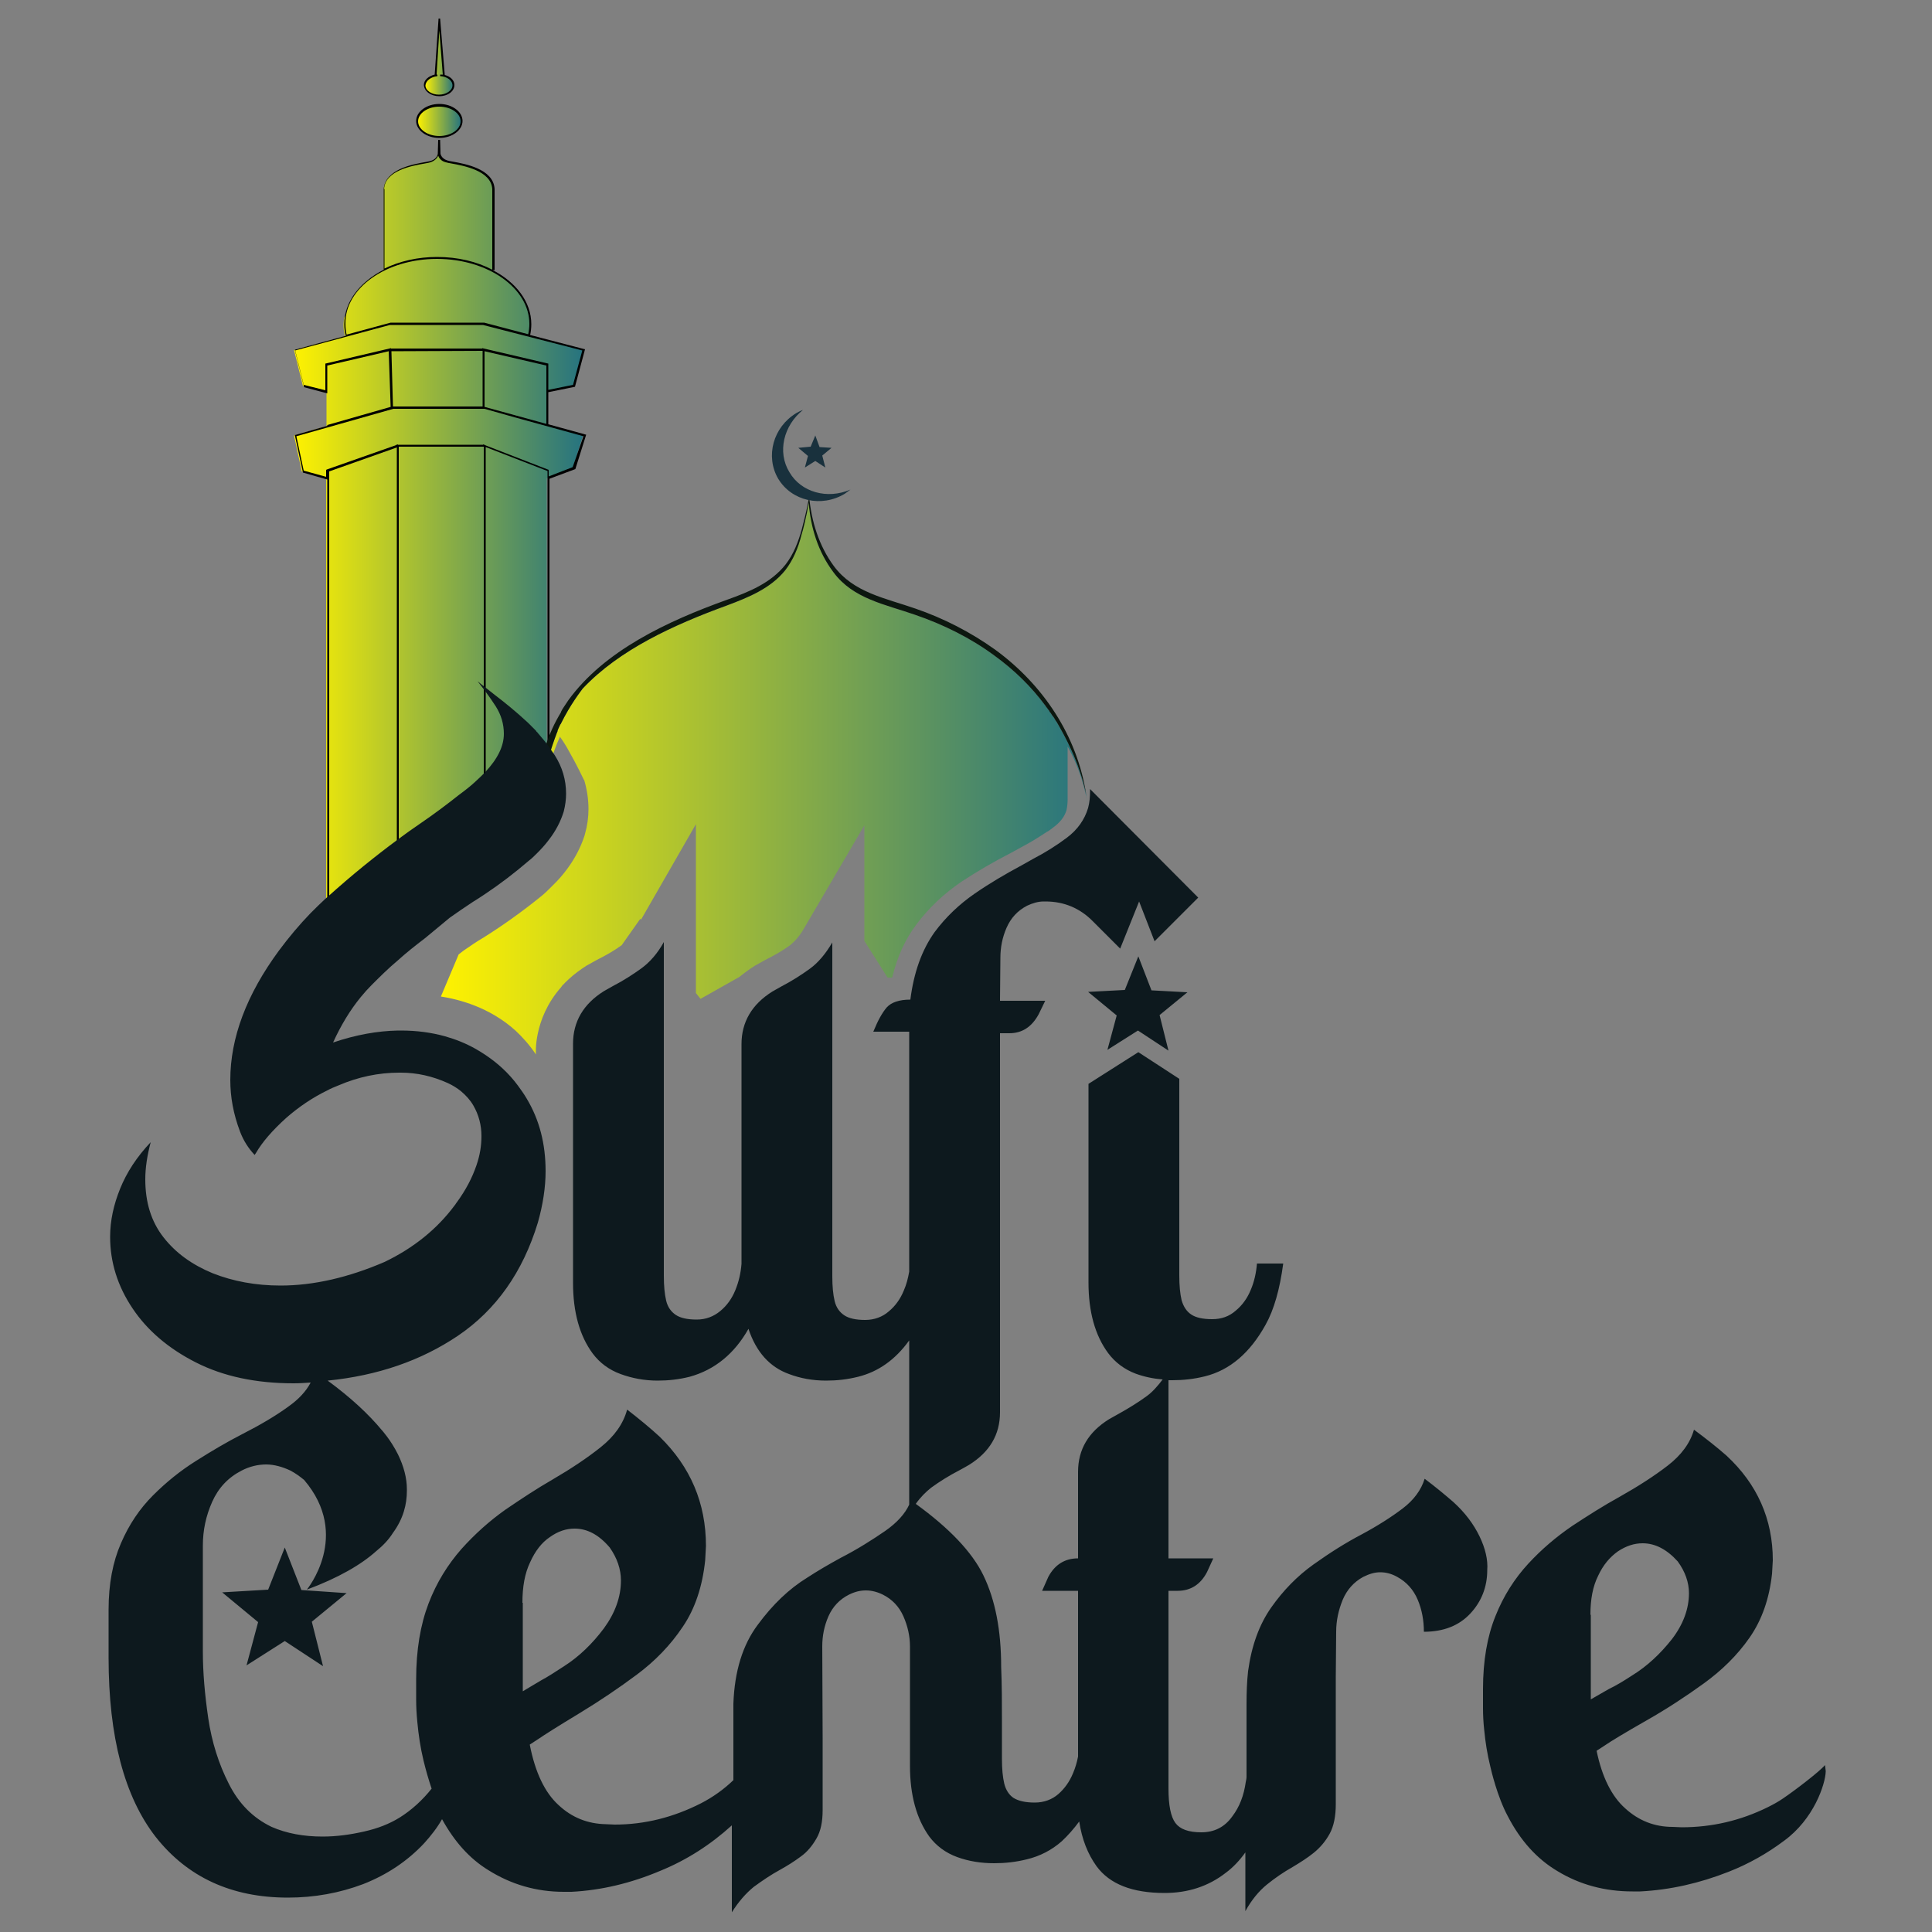
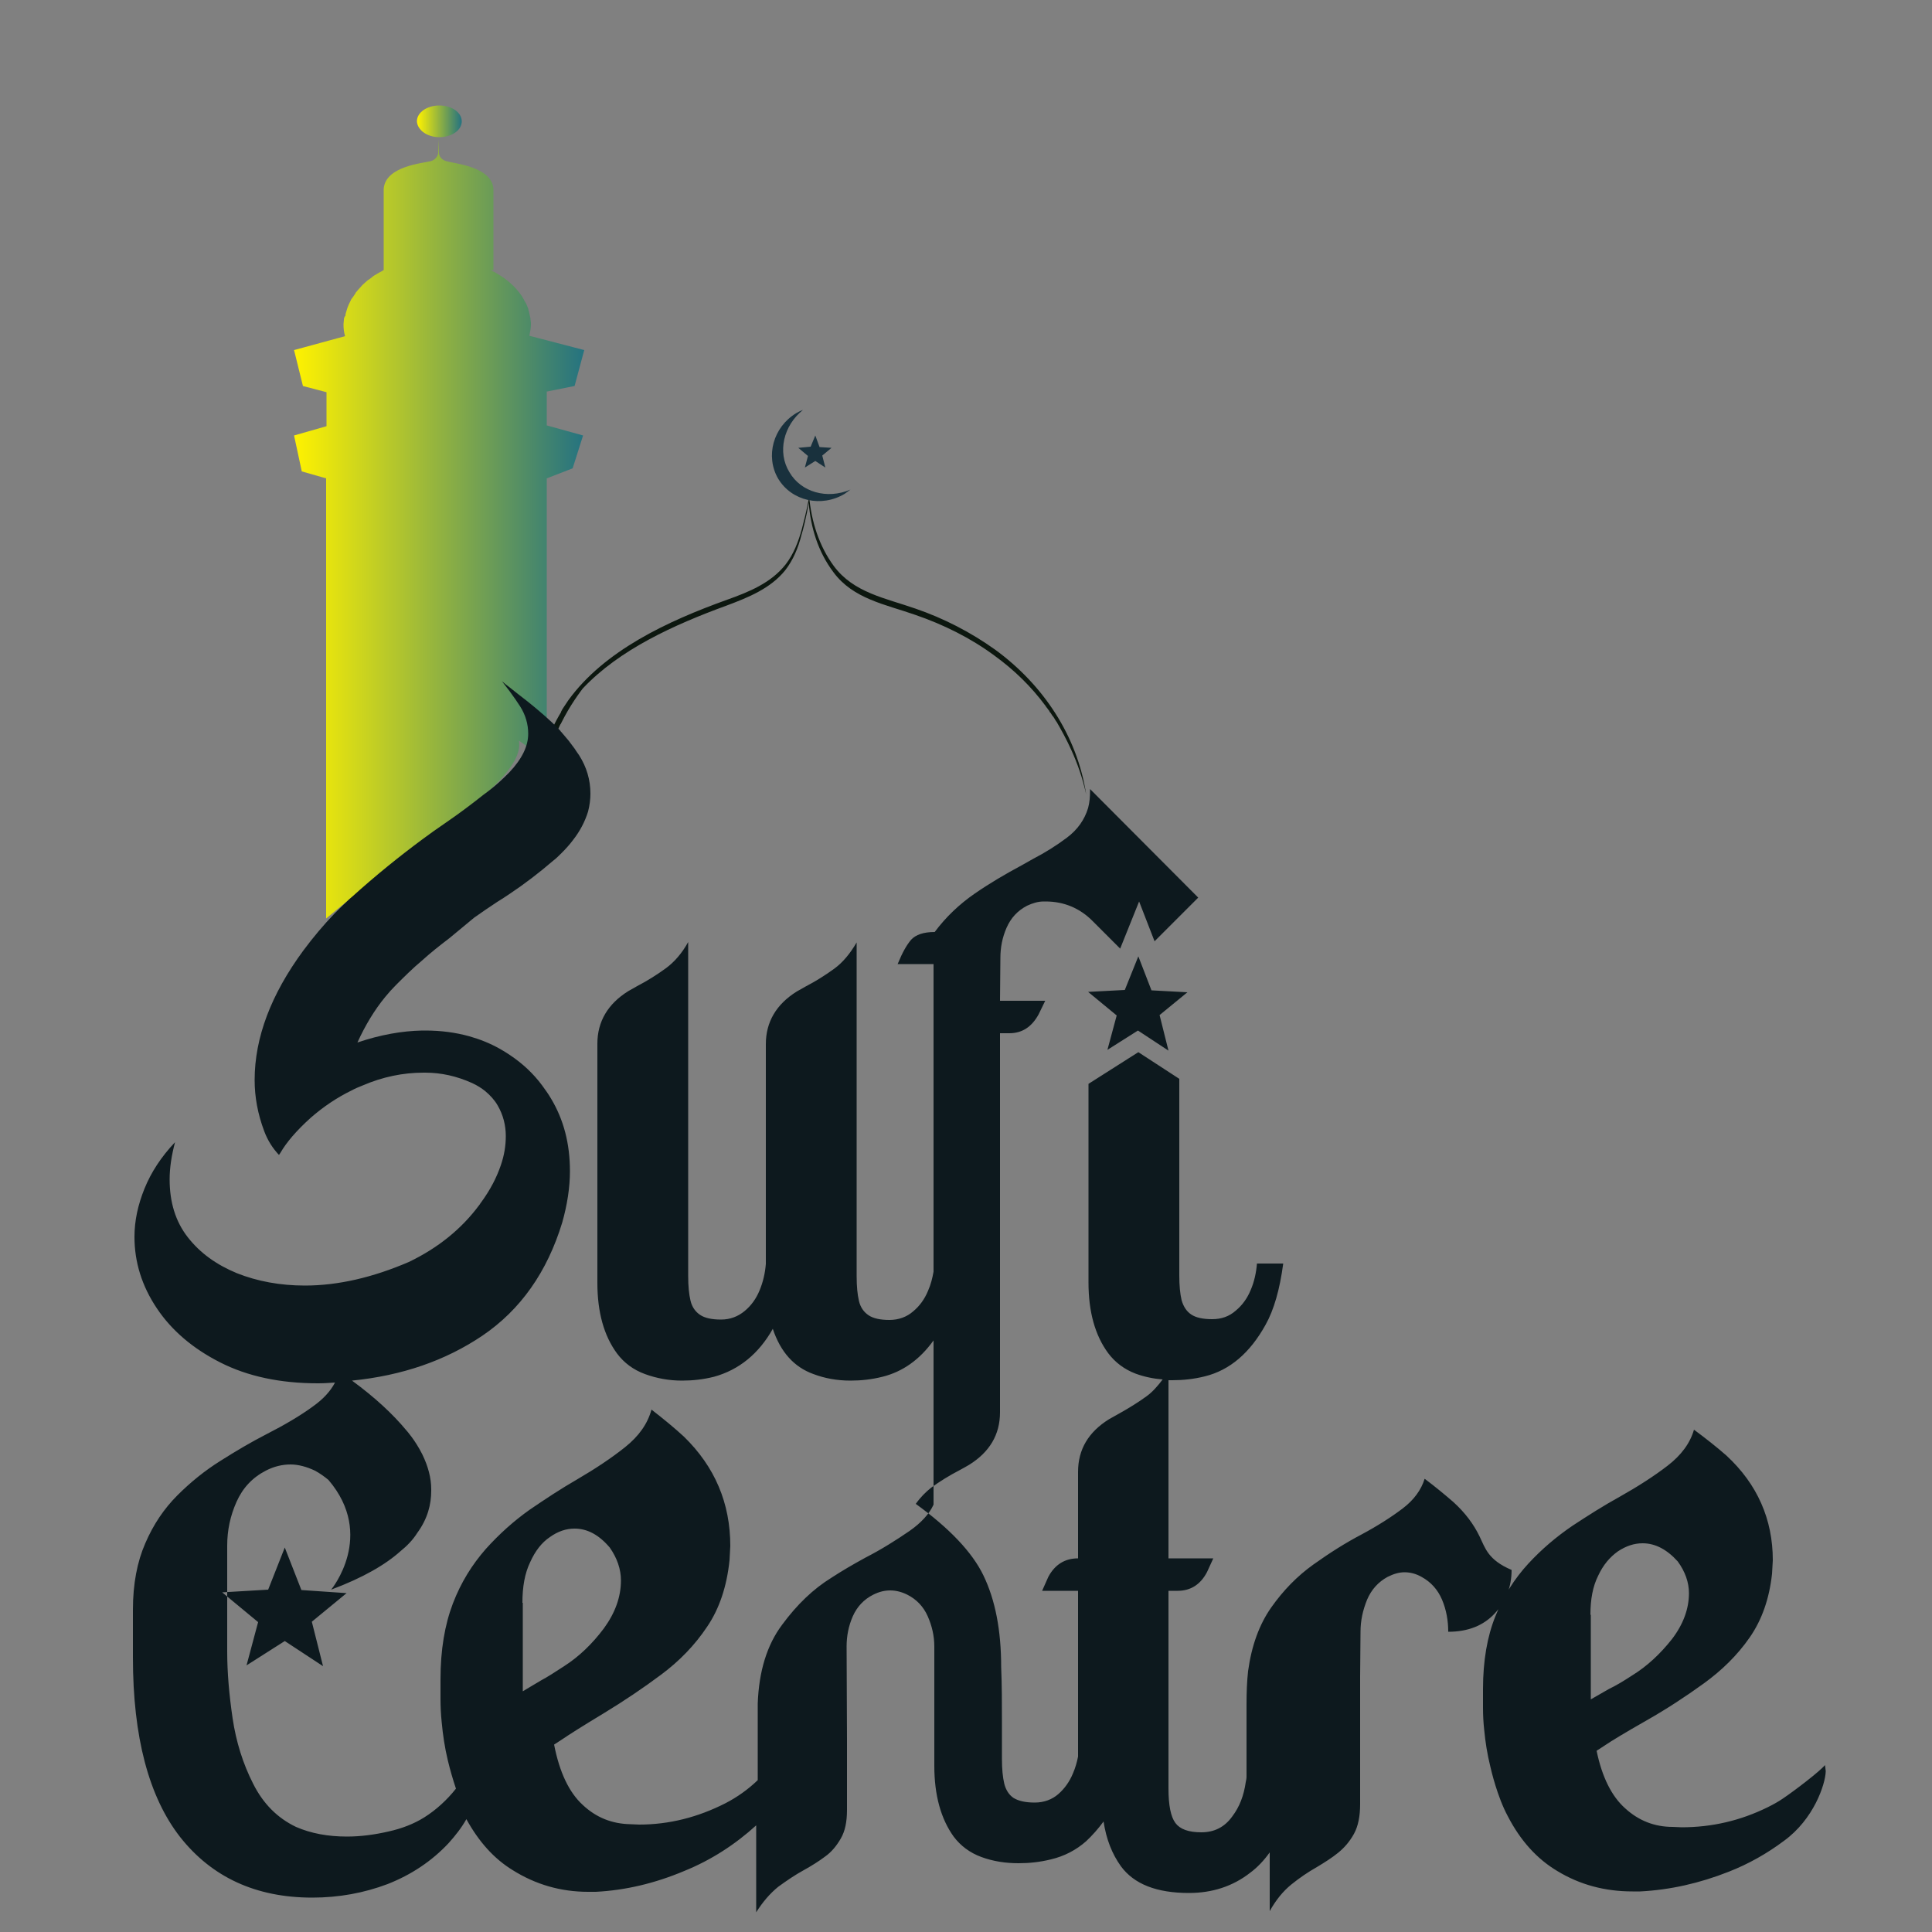
<svg xmlns="http://www.w3.org/2000/svg" id="Layer_1" x="0px" y="0px" viewBox="0 0 500 500" style="enable-background:new 0 0 500 500;" xml:space="preserve">
  <rect x="0" y="0" width="500" height="500" fill="#808080" stroke="none" />
  <style type="text/css">	.st0{fill:url(#SVGID_1_);}	.st1{fill:url(#SVGID_00000031196452973275952790000018041456048054199198_);}	.st2{fill:url(#SVGID_00000022561771789419645510000002337409466937356462_);}	.st3{fill:url(#SVGID_00000136373917488673544140000015964572950326234260_);}	.st4{fill:#0C170F;}	.st5{fill:#19313D;}	.st6{fill:#0D191E;}</style>
  <g>
    <g>
      <linearGradient id="SVGID_1_" gradientUnits="userSpaceOnUse" x1="107.97" y1="31.381" x2="119.483" y2="31.381">
        <stop offset="0" style="stop-color:#FFF200" />
        <stop offset="1" style="stop-color:#257380" />
      </linearGradient>
      <path class="st0" d="M113.7,35.5c3.2,0,5.8-1.8,5.8-4.1c0-2.3-2.6-4.1-5.8-4.1c-3.2,0-5.8,1.8-5.8,4.1   C108,33.6,110.5,35.5,113.7,35.5z" />
      <linearGradient id="SVGID_00000066516342085802685600000002857197561641074821_" gradientUnits="userSpaceOnUse" x1="110.001" y1="14.807" x2="117.452" y2="14.807">
        <stop offset="0" style="stop-color:#FFF200" />
        <stop offset="1" style="stop-color:#257380" />
      </linearGradient>
-       <path style="fill:url(#SVGID_00000066516342085802685600000002857197561641074821_);" d="M113.7,24.7c2.1,0,3.7-1.2,3.7-2.6   c0-1.4-1.5-2.5-3.4-2.6l0.9,0l-1.2-14.5l-1,14.6l0.4,0c-1.8,0.2-3.2,1.2-3.2,2.6C110,23.5,111.7,24.7,113.7,24.7z" />
      <linearGradient id="SVGID_00000156570975796150085660000007948411218448232635_" gradientUnits="userSpaceOnUse" x1="76.151" y1="136.919" x2="151.086" y2="136.919">
        <stop offset="0" style="stop-color:#FFF200" />
        <stop offset="1" style="stop-color:#257380" />
      </linearGradient>
      <path style="fill:url(#SVGID_00000156570975796150085660000007948411218448232635_);" d="M141.7,101.3l7-1.4l2.5-9.3l-14.2-3.7   c0.2-1,0.4-2,0.4-3c0-0.4,0-0.7-0.1-1.1c0-0.4-0.1-0.8-0.2-1.2c-0.1-0.3-0.1-0.6-0.2-0.9c-0.1-0.3-0.2-0.6-0.2-0.8   c-0.2-0.5-0.4-1.1-0.7-1.6c-0.3-0.5-0.6-1.1-0.9-1.6c-0.2-0.2-0.3-0.5-0.5-0.7c-1.5-2-3.4-3.7-5.8-5.1c-0.6-0.4-1.2-0.7-1.9-1h0.1   h0.7V48.9c-0.4-5.9-10.5-6.6-12.2-7.2c-1.8-0.5-1.9-2-1.9-2l-0.1-3.6l-0.1,3.6c0,0-0.2,1.5-1.9,2c-1.7,0.5-11.8,1.2-12.2,7.2v21   c-0.2,0.1-0.4,0.2-0.5,0.3c-0.4,0.2-0.8,0.4-1.1,0.6c-0.5,0.3-1.1,0.6-1.5,1c-0.3,0.2-0.6,0.5-1,0.7c-0.3,0.3-0.6,0.5-0.9,0.8   c-0.3,0.3-0.6,0.5-0.8,0.8c-0.5,0.5-0.9,1-1.4,1.6c-0.1,0.1-0.1,0.1-0.1,0.2c-0.2,0.3-0.4,0.6-0.6,0.9c-0.1,0.1-0.2,0.3-0.3,0.4   c-0.2,0.2-0.3,0.5-0.4,0.7c-0.3,0.6-0.6,1.2-0.8,1.8c-0.1,0.4-0.2,0.7-0.3,1c-0.1,0.3-0.2,0.6-0.2,1C89.1,82,89,82.4,89,82.8   c0,0.4-0.1,0.7-0.1,1.1c0,1.2,0.1,2,0.4,3.1l-13.2,3.6l2.3,9.3l6.1,1.6v8.8l-8.4,2.4l2,9.3l6.3,1.8V232v5.7   c4.7-3.9,13.1-10.8,22.7-17.8c14.7-10.8,28.5-20.8,27.2-28.2c0,0,4.1,2.4,7.2,7.1v-5.6v-69.4l6.7-2.6l2.7-8.5l-9.4-2.6V101.3z" />
      <linearGradient id="SVGID_00000136407870187349543010000016706839246607668889_" gradientUnits="userSpaceOnUse" x1="114.075" y1="201.476" x2="282.278" y2="201.476">
        <stop offset="0" style="stop-color:#FFF200" />
        <stop offset="1" style="stop-color:#257380" />
      </linearGradient>
-       <path style="fill:url(#SVGID_00000136407870187349543010000016706839246607668889_);" d="M281.6,208.8L281.6,208.8   c-0.7-4.5-2.2-10.1-5.3-15.6v13.7c0,0.9-0.1,1.9-0.3,2.8c-0.5,1.7-1.7,3.2-3.5,4.5c-0.5,0.4-1,0.8-1.6,1.1   c-2.1,1.4-4.2,2.7-6.3,3.8l-3.1,1.7c-4.3,2.2-8.6,4.7-12.7,7.4c-4.4,3-8.3,6.6-11.6,11c-2.9,3.8-5,8.4-6.3,13.8h-1.2l-1.2-1.9   l-4.8-7.6v-29.9L208,240.4c-1.1,1.9-2.3,3.2-3.5,4.2c-1.9,1.4-4,2.6-6.4,3.8l-2.5,1.4l-0.2,0.1c-1.4,0.9-2.8,1.9-4,2.9l0,0   l-10.1,5.7l-1.2-1.5v-43.7L165.9,238l-0.2-0.2l-4.8,6.8c-1.9,1.4-4,2.6-6.4,3.8l-2.5,1.4l-0.2,0.1c-1.7,1.1-3.2,2.2-4.6,3.5   l-0.1,0.1c-0.4,0.4-0.9,0.8-1.2,1.2c-0.3,0.2-0.5,0.5-0.7,0.8c-3.7,4.2-5.3,8.6-6,11.9c-0.7,3.2-0.5,5.5-0.5,5.5   c-1.6-2.4-3.4-4.4-5.2-6.1c-6.8-6.2-14.9-8.2-19.4-8.9l0.3-0.7l4.3-10.2l1.3-1c1.7-1.2,3.5-2.4,5.2-3.4   c5.1-3.2,10.1-6.8,14.8-10.6c1-0.8,1.8-1.6,2.6-2.4c4.2-4,7.1-8.5,8.7-13.4l0.1-0.4c0.6-2.1,0.9-4.3,0.9-6.4   c0-2.6-0.4-5.1-1.1-7.5c0,0,0,0-0.1-0.1c-0.3-0.6-1.9-4-3.8-7.3c0,0,0,0,0,0c-0.7-1.3-1.5-2.6-2.3-3.7v-0.2c0,0,0,0.1-0.1,0.1   c-2.1,4.6-3.3,9.4-3.9,12.4c-0.4,1.6-0.5,2.6-0.5,2.6c0-0.8,0-1.6,0.1-2.4c0.4-4.7,2-9.6,3.5-13.6c0,0,0,0,0,0   c0.1-0.2,0.2-0.4,0.2-0.6c0.2-0.6,0.5-1.1,0.7-1.6c0,0,0.1-0.1,0.1-0.1c2.5-5.1,5.2-8.5,5.7-9.2h0c9.5-10.1,23.6-16.5,37.3-21.5   c5.6-2.1,11.3-4.4,15.1-9.1c2.1-2.7,3.4-5.9,4.2-9.1c0.4-1.2,1.4-5.2,1.9-8.4c0.5,6.4,2.4,12.7,6.4,18c5.1,6.9,13.4,8.3,21.1,11   c7.3,2.5,14.4,6,20.6,10.6c5.1,3.7,9.5,8,13.2,13c0,0,0,0,0.1,0.1c0,0,0,0,0,0.1c0.1,0.1,0.1,0.2,0.2,0.2c0.1,0.2,0.3,0.4,0.5,0.7   c0.1,0.1,0.2,0.2,0.2,0.3c0,0.1,0.1,0.2,0.2,0.3c0,0,0.1,0.1,0.1,0.1c0.2,0.3,0.4,0.7,0.7,1c0.3,0.4,0.5,0.9,0.9,1.4   c1.1,1.9,2.5,4.4,3.8,7.3c1.5,3.3,2.9,7.2,3.8,11.5c0,0.1,0,0.2,0,0.3c0.7,3.3,1.1,6.9,1,10.5   C282.3,214.5,282.1,211.9,281.6,208.8z" />
    </g>
    <g>
-       <path d="M113.7,35.7c3.3,0,6-2,6-4.4s-2.7-4.4-6-4.4c-3.3,0-6,2-6,4.4S110.4,35.7,113.7,35.7z M113.7,27.6c3,0,5.5,1.7,5.5,3.8   s-2.5,3.8-5.5,3.8c-3,0-5.5-1.7-5.5-3.8S110.7,27.6,113.7,27.6z M141.9,109.8v-8.3l6.9-1.4l2.6-9.7l-14.2-3.7   c0.2-0.9,0.3-1.9,0.3-2.8c0-5.8-4-10.9-10-14h0.5V48.9c-0.3-5.2-7.6-6.5-11-7.1c-0.6-0.1-1.1-0.2-1.3-0.3   c-1.5-0.5-1.7-1.7-1.7-1.7l-0.1-3.6h-0.5l-0.1,3.6c0,0.1-0.2,1.3-1.7,1.8c-0.3,0.1-0.7,0.2-1.3,0.3c-3.5,0.6-10.7,1.9-11,7.1v20.8   c-6.2,3.2-10.2,8.3-10.2,14.1c0,1.2,0.1,2,0.4,3l-13.2,3.6l2.4,9.7l6,1.6v8.4l-8.4,2.4l2.1,9.7l6.3,1.8v110.2h0.5V122l17.5-6.2   v103.6h0.5V115.6h22v84.1v2.2h0.5v-2.2v-84l16,6.2v71.2h0.5v-69.2l6.7-2.5l2.8-8.9L141.9,109.8z M99.4,48.9   c0.3-4.8,7.2-6,10.6-6.6c0.6-0.1,1.1-0.2,1.4-0.3c1.2-0.4,1.8-1.2,2-1.7c0.2,0.5,0.7,1.4,2,1.7c0.3,0.1,0.8,0.2,1.4,0.3   c3.3,0.6,10.3,1.9,10.6,6.6v20.9c-4-2.1-8.9-3.3-14.3-3.3c-5,0-9.7,1.1-13.6,3V48.9z M113.1,67c13.2,0,23.9,7.6,23.9,16.8   c0,0.9-0.1,1.8-0.3,2.7l-11.4-3l-24.2,0l-11.4,3.1c-0.2-0.9-0.3-1.7-0.3-2.8C89.2,74.6,99.9,67,113.1,67z M78.6,99.6l-2.2-8.9   l24.5-6.6h24.1l25.7,6.6l-2.4,8.9l-6.4,1.3v-6.8l-17.1-4v0.1l-23.6,0l0-0.1l-17,4v6.9L78.6,99.6z M141.4,94.6v15.1l-16-4.4V90.9   L141.4,94.6z M124.9,90.8v14.4l-23.2,0l-0.4-14.3L124.9,90.8z M101.1,105.3l-16.4,4.7V94.6l15.9-3.7L101.1,105.3z M148.2,120.9   l-6.2,2.4v-1.7l-16.5-6.4v-0.1h-0.2l-0.3-0.1v0.1h-22V115l-0.3,0.1h-0.2v0.1l-17.9,6.3l-0.2,0.1v1.8l-5.8-1.6l-1.9-8.9l7.8-2.2v0   l11.3-3.2l6-1.7h23.6l7.8,2.2l17.8,4.9L148.2,120.9z M113.7,24.9c2.2,0,3.9-1.3,3.9-2.9c0-1.2-1-2.2-2.5-2.6l-1.2-14.6l-0.4,0   l-1,14.5c-1.6,0.4-2.8,1.4-2.8,2.7C109.8,23.7,111.6,24.9,113.7,24.9z M113.2,19.7l0-0.4l-0.2,0l0.7-11.4l0.9,11.4l-0.7,0l0,0.4   c1.8,0.1,3.2,1.1,3.2,2.4c0,1.3-1.6,2.4-3.5,2.4c-1.9,0-3.5-1.1-3.5-2.4C110.2,20.9,111.5,19.9,113.2,19.7z" />
      <path class="st4" d="M140.6,203.3C140.6,203.3,140.6,203.3,140.6,203.3c0.4-4.7,2-9.6,3.5-13.6c0,0,0,0,0,0   c0.1-0.2,0.2-0.4,0.2-0.6c0.2-0.6,0.5-1.1,0.7-1.6c0,0,0.1-0.1,0.1-0.1c2.5-5.1,5.2-8.5,5.7-9.2h0c9.5-10.1,23.6-16.5,37.3-21.5   c5.6-2.1,11.3-4.4,15.1-9.1c2.1-2.7,3.4-5.9,4.2-9.1c0.4-1.2,1.4-5.2,1.9-8.4c0.5,6.4,2.4,12.7,6.4,18c5.1,6.9,13.4,8.3,21.1,11   c7.3,2.5,14.4,6,20.6,10.6c5.1,3.7,9.5,8,13.2,13c0,0,0,0,0.1,0.1c0,0,0,0,0,0.1c0.1,0.1,0.1,0.2,0.2,0.2c0.1,0.2,0.3,0.4,0.5,0.7   c0.1,0.1,0.2,0.2,0.2,0.3c0,0.1,0.1,0.2,0.2,0.3c0,0,0.1,0.1,0.1,0.1c0.2,0.3,0.4,0.7,0.7,1c0.3,0.4,0.5,0.9,0.9,1.4   c1.1,1.9,2.5,4.4,3.8,7.3c1.5,3.3,2.9,7.2,3.8,11.4c-2.3-15.1-11.1-28.4-23.6-37.5c-6.3-4.5-13.3-8.1-20.6-10.6   c-7.7-2.7-16-4.1-21.1-11c-3.9-5.3-5.8-11.6-6.4-18c-0.5,3.3-1.6,7.3-1.9,8.5c-0.9,3.2-2.1,6.4-4.2,9.1c-3.8,4.8-9.5,7.1-15.1,9.1   c-15.6,5.6-31.8,13.2-41.1,26c-0.4,0.6-0.8,1.2-1.2,1.8c-0.3,0.4-0.5,0.8-0.7,1.2l0,0.1c-1.7,2.8-3.1,5.8-4.1,9.1   c-0.2,0.7-0.4,1.4-0.6,2.2c-0.2,0.5-0.3,1-0.4,1.6c-0.3,1.4-0.5,2.8-0.7,4.3h-0.2v2.8l1.3-0.7L140.6,203.3z" />
    </g>
    <path class="st5" d="M220.1,126.7c-0.5,0.4-1,0.7-1.5,1.1c-6,3.6-13.7,1.9-17.2-3.9c-3.4-5.8-1.3-13.4,4.7-17  c0.5-0.3,1.1-0.6,1.7-0.8c-5,4-6.7,10.9-3.5,16.1C207.3,127.4,214.1,129.3,220.1,126.7z M206.6,115.9l2.5,2.1l-0.8,3l2.7-1.7  l2.6,1.7l-0.8-3.1l2.4-2l-3.1-0.2l-1.1-3l-1.2,2.9L206.6,115.9z" />
-     <path class="st6" d="M382.9,397.6c-1.5-3.1-3.7-6.1-6.8-8.9c-2.2-1.9-4.6-3.9-7.4-6c-0.9,2.9-2.8,5.5-5.7,7.7  c-2.9,2.2-6.5,4.5-10.6,6.7c-4.2,2.2-8.3,4.8-12.5,7.8c-4.2,3-7.8,6.7-10.9,11.1c-3.1,4.4-5.1,9.9-6,16.5c-0.3,2.7-0.4,5.6-0.4,8.6  v18.7c0,0.5-0.1,0.9-0.2,1.4c-0.5,3.5-1.6,6.4-3.5,8.9c-2,2.8-4.7,4.1-8,4.1c-3.3,0-5.5-0.8-6.7-2.4c-1.2-1.6-1.8-4.6-1.8-8.9  v-51.2h2.4c3.3,0,5.9-1.6,7.6-4.9l1.6-3.5h-11.6v-46.1c0.3,0,0.6,0,1,0c2.8,0,5.6-0.3,8.4-1c6.5-1.6,11.7-6.1,15.7-13.3  c2.2-3.9,3.7-9.2,4.6-15.9h-6.8c-0.2,2.4-0.7,4.7-1.6,6.8c-0.9,2.2-2.2,4-3.9,5.4c-1.7,1.5-3.7,2.2-6.1,2.2c-2.4,0-4.2-0.4-5.4-1.2  c-1.2-0.8-2-2-2.5-3.7c-0.4-1.7-0.6-3.8-0.6-6.4v-50.9l-10.6-6.9l-12.9,8.2v51.4c0,7.6,1.7,13.7,5.1,18.3c1.8,2.4,4.2,4.2,7.1,5.3  c2.2,0.8,4.5,1.3,7,1.5c-1.3,1.7-2.6,3.2-4.1,4.3c-2.2,1.6-4.6,3.1-7.3,4.6l-2.5,1.4c-5.3,3.3-8,7.8-8,13.6v22.4  c-3.4,0-6,1.6-7.7,4.8l-1.6,3.6h9.3v42.9c-0.3,1.5-0.7,2.9-1.3,4.3c-0.9,2.2-2.2,4-3.8,5.4c-1.6,1.4-3.7,2.2-6.1,2.2  c-2.4,0-4.2-0.4-5.5-1.2c-1.2-0.8-2-2.1-2.4-3.7c-0.4-1.7-0.6-3.8-0.6-6.4v-9.5c0-4.8,0-9.6-0.2-14.3c0-9.4-1.5-17.3-4.6-23.7  c-2.9-6-8.8-12.2-17.5-18.5c1.2-1.7,2.6-3.1,4-4.2c2.2-1.6,4.6-3.1,7.3-4.5c0.8-0.4,1.6-0.9,2.5-1.4c5.3-3.3,8-7.8,8-13.6v-98.1  h2.4c3.3,0,5.8-1.6,7.6-4.9l1.7-3.5h-11.7l0.1-11.1c0-2.7,0.5-5.3,1.6-7.8c1.1-2.5,2.8-4.4,5.3-5.7c1.5-0.7,2.9-1.1,4.3-1.1h0.5  c4.7,0,8.9,1.7,12.3,5.2c2.3,2.3,4.7,4.7,7,7l4.9-12.2l4,10.3l11.3-11.3l-28-28.1v0.6c0,1.4-0.1,2.8-0.5,4.3  c-0.9,3-2.7,5.6-5.5,7.7c-2.8,2.1-5.7,3.9-8.6,5.4l-3.2,1.8c-4.1,2.2-8.2,4.6-12.1,7.3c-3.9,2.7-7.4,6-10.3,9.9  c-3.3,4.6-5.4,10.4-6.3,17.5c-2.9,0-4.9,0.7-6.1,2c-1.2,1.4-2.3,3.4-3.4,6.1l-0.1,0.2h9.3V329c0,0,0,0,0,0.1  c-0.3,1.7-0.7,3.3-1.4,4.9c-0.9,2.2-2.2,4-3.9,5.4c-1.6,1.4-3.7,2.2-6.1,2.2c-2.4,0-4.2-0.4-5.4-1.2c-1.2-0.8-2.1-2-2.5-3.7  c-0.4-1.7-0.6-3.8-0.6-6.4v-86.4c-1.7,2.9-3.6,5.2-5.8,6.8c-2.2,1.6-4.7,3.2-7.4,4.6l-2.3,1.3c-5.3,3.3-8,7.9-8,13.6v56.9  c-0.2,2.4-0.7,4.6-1.6,6.8c-0.9,2.2-2.2,4-3.9,5.4c-1.7,1.4-3.7,2.2-6.1,2.2c-2.4,0-4.2-0.4-5.4-1.2c-1.2-0.8-2.1-2-2.5-3.7  c-0.4-1.7-0.6-3.8-0.6-6.4v-86.4c-1.6,2.9-3.6,5.2-5.8,6.8c-2.2,1.6-4.7,3.2-7.4,4.6l-2.3,1.3c-5.3,3.3-8,7.9-8,13.6v61.9  c0,7.6,1.7,13.7,5.1,18.3c1.8,2.4,4.2,4.2,7.2,5.3c3,1.1,6.2,1.7,9.6,1.7c2.8,0,5.5-0.3,8.3-1c6.5-1.8,11.6-6,15.2-12.4  c2,6,5.5,9.9,10.5,11.7c2.9,1.1,6.1,1.7,9.6,1.7c2.8,0,5.5-0.3,8.3-1c5.2-1.3,9.6-4.4,13.2-9.4c0,0,0,0,0,0v42.5c0,0,0,0,0,0  c-1.1,2.4-3.2,4.7-6.2,6.8c-3.5,2.4-7.3,4.8-11.4,6.9c-3.3,1.8-6.2,3.5-8.8,5.2c-4.7,2.9-8.9,6.9-12.8,12.2c-3.9,5.2-6,12-6.3,20.4  v19.8c-2.5,2.4-5.3,4.4-8.4,6c-7.1,3.6-14.5,5.5-22.3,5.5l-2.3-0.1c-4.7-0.1-8.8-1.7-12.3-5c-3.5-3.2-6-8.4-7.4-15.6l2.3-1.5  c1.3-0.9,4.9-3.2,10.7-6.7c5.1-3.1,10-6.4,14.7-9.9c4.7-3.5,8.7-7.6,11.9-12.4c3.2-4.7,5.1-10.5,5.8-17.2l0.2-3.7  c0-11.1-4-20.5-12-28.3c-2.5-2.3-5.3-4.6-8.4-7c-1,3.7-3.3,6.9-6.8,9.7c-3.5,2.8-7.7,5.6-12.5,8.4c-4,2.3-8.1,5-12.2,7.8  c-4.1,2.9-7.9,6.3-11.4,10.2c-3.5,4-6.4,8.6-8.5,14.1c-2.1,5.5-3.2,12-3.2,19.6v5.1c0,2,0.1,3.9,0.3,5.9c0.3,3.3,0.8,6.7,1.6,10  c0.6,2.5,1.3,4.9,2.1,7.3c-2.3,2.9-5.1,5.5-8.3,7.5c-2.6,1.6-5.6,2.8-9.2,3.6c-3.5,0.8-7.1,1.3-10.7,1.3c-4.9,0-9.3-0.8-13.2-2.5  c-4.8-2.3-8.5-6-11.1-11.2c-2.6-5.1-4.4-10.8-5.3-16.9c-0.9-6.1-1.4-11.9-1.4-17.2V400c0-4,0.8-7.7,2.4-11.3  c1.6-3.6,4.1-6.3,7.6-8.1c2.1-1.1,4.3-1.6,6.4-1.6c2,0,4.2,0.6,6.3,1.6c1.3,0.7,2.4,1.5,3.5,2.4c12.3,14.4,0.7,28.4,0.7,28.4  c8.3-3.1,14.1-6.5,18-10c1.6-1.3,3.1-2.8,4.3-4.7c2.7-3.7,3.6-7.4,3.6-10.9c0-0.1,0-0.2,0-0.4c0-2.9-0.8-5.9-2.3-9  c-1.9-3.8-4.2-6.3-4.2-6.3l0,0c-3.4-4.1-8-8.4-14-12.8c13-1.3,24.2-5.2,33.7-11.6c9.9-6.7,16.8-16.5,20.7-29.3  c1.3-4.6,2-9.1,2-13.3c0-7.1-1.6-13.3-4.9-18.8c-0.7-1.2-1.5-2.3-2.3-3.4c-2.3-3.1-5.1-5.7-8.4-7.9c-0.9-0.6-1.7-1.1-2.6-1.6  c-2.5-1.4-5-2.4-7.8-3.2c-3.6-1-7.4-1.5-11.4-1.5c-0.2,0-0.5,0-0.8,0c-5.3,0.1-10.9,1.1-16.8,3.1c2-4.4,4.4-8.4,7.2-11.8  c0.9-1.1,1.8-2.1,2.8-3.1c2.1-2.1,4.3-4.3,6.7-6.3c2.2-2,4.6-3.9,7.1-5.8l6.4-5.3c1.8-1.3,3.9-2.7,6-4.1c1.1-0.7,2.1-1.3,3.1-2  c3.9-2.6,7.7-5.5,11.3-8.6c0.8-0.6,1.5-1.3,2.2-2c1.1-1.1,2.1-2.2,3-3.4c1.8-2.3,3.1-4.8,3.9-7.4c0.4-1.6,0.6-3.1,0.6-4.6  c0-3.6-1-6.9-2.9-9.9c0,0,0,0,0,0c-0.3-0.4-0.6-0.9-0.9-1.3c-0.2-0.4-0.5-0.7-0.7-1c-0.7-1-1.5-2-2.3-2.9c-0.2-0.2-0.4-0.5-0.6-0.7  c0-0.1,0-0.1-0.1-0.1c-0.1-0.1-0.2-0.2-0.3-0.4c-0.7-0.7-1.4-1.4-2.1-2.1c-2.8-2.6-5.7-5-8.6-7.2c-0.8-0.6-1.6-1.3-2.4-1.9  c-0.7-0.5-1.4-1.1-2-1.6c0.7,0.9,1.4,1.8,2,2.6c1.1,1.5,2,2.8,2.7,3.9c1.4,2.2,2.1,4.6,2.1,7.1c0,3.2-1.6,6.5-4.9,10  c-0.8,0.8-1.7,1.7-2.6,2.5c-1.2,1.1-2.6,2.2-4.1,3.3c-2.9,2.3-6.2,4.8-10,7.4c-1.9,1.3-3.9,2.7-5.9,4.2  c-5.8,4.3-11.9,9.2-18.1,14.8c-0.2,0.2-0.5,0.4-0.7,0.6c-1.3,1.2-2.5,2.4-3.8,3.7c-2.8,2.9-5.5,6.1-8.1,9.6  c-8.4,11.4-12.6,22.6-12.6,33.5c0,4.4,0.8,8.8,2.5,13.3c0.9,2.4,2.2,4.4,3.8,6.1l0.4-0.6c1.5-2.6,4.1-5.7,7.9-9.1  c3.1-2.7,6.6-5.1,10.5-7c0.9-0.5,1.9-0.9,2.9-1.3c5.1-2.2,10.4-3.3,15.7-3.3c0.1,0,0.3,0,0.4,0c4.2,0,8.2,0.9,12.2,2.7  c1.3,0.6,2.4,1.3,3.4,2.1c1.3,1.1,2.4,2.3,3.2,3.7c1.4,2.4,2.1,5.1,2.1,7.9c0,2.5-0.4,5-1.3,7.6c-1.1,3.2-2.7,6.3-5.1,9.6  c-0.2,0.2-0.3,0.5-0.5,0.7c-4.6,6.2-10.7,11.1-18.2,14.7c-9.3,4-18.3,6.1-26.9,6.1c-6.4,0-12.3-1.1-17.6-3.2  c-5.3-2.2-9.5-5.2-12.7-9.3c-3.2-4.1-4.7-9.1-4.7-15c0-3,0.5-6.2,1.4-9.6c-3.6,3.8-6.2,7.8-7.9,12c-1.7,4.2-2.6,8.3-2.6,12.5  c0,6.5,1.9,12.7,5.8,18.5c3.8,5.7,9.3,10.4,16.4,14c7.1,3.6,15.5,5.4,25.3,5.4c1.5,0,2.9-0.1,4.4-0.2c-1.2,2.3-3.1,4.3-5.6,6.1  c-3.4,2.5-7.5,4.9-12.2,7.3c-3.9,2-7.8,4.3-11.9,6.9c-4,2.5-7.7,5.5-11.1,8.9c-3.4,3.4-6.2,7.5-8.3,12.4  c-2.1,4.8-3.2,10.5-3.2,17.2V429c0,20.5,4.1,36,12.2,46.4c8.2,10.4,19.6,15.7,34.2,15.7c6.9,0,13.4-1.2,19.5-3.5  c6.1-2.4,11.4-5.9,15.8-10.6c1.7-1.9,3.3-3.9,4.6-6.2c3.2,5.8,7.1,10.2,12,13.2c5.9,3.7,12.4,5.6,19.5,5.6h2  c7.7-0.4,15.3-2.2,22.9-5.4c6.9-2.8,13.1-6.8,18.6-11.8v22.5c1.7-2.7,3.6-4.9,5.7-6.6c2.2-1.6,4.4-3.1,6.6-4.3  c2-1.1,3.9-2.3,5.5-3.5c1.7-1.2,3-2.8,4.1-4.7c1.1-1.9,1.6-4.3,1.6-7.4v-18.4l-0.1-23.9c0-2.7,0.5-5.3,1.6-7.8  c1.1-2.5,2.9-4.4,5.3-5.6c1.6-0.8,3-1.1,4.4-1.1c1.5,0,3,0.4,4.4,1.1c2.4,1.2,4.2,3.1,5.3,5.6c1.1,2.5,1.7,5.1,1.7,7.8v30.9  c0,7.6,1.7,13.7,5,18.3c1.8,2.4,4.2,4.2,7.2,5.3c3,1.1,6.2,1.6,9.6,1.6c2.8,0,5.6-0.3,8.4-1c3.4-0.8,6.5-2.4,9.1-4.7  c1.6-1.5,3.1-3.2,4.5-5.1c0.7,4.6,2.2,8.4,4.5,11.6c3.4,4.6,9.2,6.9,17.6,6.9c6,0,11.3-1.7,15.8-5.2c1.9-1.4,3.6-3.2,5.1-5.3v15.2  c1.6-2.9,3.5-5.2,5.6-6.9c2.1-1.7,4.3-3.2,6.6-4.5c2-1.2,3.9-2.4,5.5-3.7c1.6-1.3,3-2.9,4.1-4.9c1.1-2,1.6-4.6,1.6-7.7v-33  l0.1-11.6c0-2.9,0.6-5.6,1.7-8.3c1.1-2.6,2.9-4.6,5.3-5.9c1.6-0.8,3-1.2,4.4-1.2c1.5,0,3,0.4,4.4,1.2c2.4,1.3,4.2,3.3,5.3,5.9  s1.6,5.4,1.6,8.3c5.1,0,9.1-1.6,12-4.7c2.9-3.1,4.4-6.9,4.4-11.3C385.1,403.7,384.4,400.7,382.9,397.6z M135.2,414.8  c0-4.1,0.6-7.6,2-10.5c1.3-2.9,3-5.1,5.1-6.5c2.1-1.5,4.2-2.2,6.4-2.2c3.3,0,6.3,1.6,9.1,4.9c1.9,2.7,2.9,5.6,2.9,8.5  c0,4.3-1.5,8.4-4.4,12.4c-3,4-6.4,7.3-10.3,9.8c-2.3,1.5-4.3,2.8-6,3.7l-4.7,2.8V414.8z M472.3,456.8c-1.3,1.6-7.7,6.5-10.8,8.6  c-1.3,0.9-2.6,1.6-4,2.3c-7.1,3.5-14.5,5.2-22.3,5.2l-2.3-0.1c-4.7,0-8.8-1.6-12.3-4.8c-3.5-3.1-6-8.1-7.4-14.9l2.3-1.5  c1.3-0.9,4.9-3.1,10.7-6.4c5.1-2.9,10-6.1,14.7-9.5c4.7-3.4,8.7-7.3,11.9-11.9c3.2-4.6,5.1-10.1,5.8-16.5l0.2-3.5  c0-10.6-4-19.7-12-27.1c-2.5-2.2-5.3-4.4-8.4-6.7c-1,3.5-3.3,6.6-6.8,9.3c-3.5,2.7-7.7,5.4-12.5,8.1c-4,2.2-8.1,4.8-12.2,7.5  c-4.1,2.8-7.9,6-11.4,9.8c-3.5,3.8-6.4,8.3-8.5,13.6c-2.1,5.2-3.2,11.5-3.2,18.8v4.9c0,1.9,0.1,3.8,0.3,5.6  c0.3,3.2,0.8,6.4,1.6,9.6c0.2,0.9,1.8,7.8,4.5,12.8c3.3,6.4,7.6,11.1,12.8,14.2c5.9,3.6,12.4,5.3,19.5,5.3h2  c7.7-0.4,15.3-2.1,22.9-5.1c5.1-2,9.9-4.7,14.3-8c7.7-5.6,10.7-14.6,10.8-18C472.4,457.4,472.3,456.8,472.3,456.8z M411.6,417.9  c0-4,0.6-7.3,2-10.1c1.3-2.8,3-4.8,5.1-6.3c2.1-1.4,4.2-2.1,6.4-2.1c3.3,0,6.3,1.6,9.1,4.7c1.9,2.6,2.9,5.4,2.9,8.2  c0,4.1-1.5,8.1-4.4,11.9c-3,3.8-6.4,7-10.3,9.4c-2.3,1.5-4.3,2.7-6,3.5l-4.7,2.7V417.9z M307.3,256.8l-7.2,5.9l2.3,9.2l-7.9-5.2  l-7.9,5l2.4-8.9l-7.4-6.1l9.5-0.5l3.5-8.7l3.4,8.8L307.3,256.8z M89.7,412.3l-9,7.4l2.9,11.5l-9.9-6.5l-9.9,6.3l3-11.2l-9.3-7.7  l11.9-0.7l4.3-10.9l4.3,11L89.7,412.3z" />
+     <path class="st6" d="M382.9,397.6c-1.5-3.1-3.7-6.1-6.8-8.9c-2.2-1.9-4.6-3.9-7.4-6c-0.9,2.9-2.8,5.5-5.7,7.7  c-2.9,2.2-6.5,4.5-10.6,6.7c-4.2,2.2-8.3,4.8-12.5,7.8c-4.2,3-7.8,6.7-10.9,11.1c-3.1,4.4-5.1,9.9-6,16.5c-0.3,2.7-0.4,5.6-0.4,8.6  v18.7c0,0.5-0.1,0.9-0.2,1.4c-0.5,3.5-1.6,6.4-3.5,8.9c-2,2.8-4.7,4.1-8,4.1c-3.3,0-5.5-0.8-6.7-2.4c-1.2-1.6-1.8-4.6-1.8-8.9  v-51.2h2.4c3.3,0,5.9-1.6,7.6-4.9l1.6-3.5h-11.6v-46.1c0.3,0,0.6,0,1,0c2.8,0,5.6-0.3,8.4-1c6.5-1.6,11.7-6.1,15.7-13.3  c2.2-3.9,3.7-9.2,4.6-15.9h-6.8c-0.2,2.4-0.7,4.7-1.6,6.8c-0.9,2.2-2.2,4-3.9,5.4c-1.7,1.5-3.7,2.2-6.1,2.2c-2.4,0-4.2-0.4-5.4-1.2  c-1.2-0.8-2-2-2.5-3.7c-0.4-1.7-0.6-3.8-0.6-6.4v-50.9l-10.6-6.9l-12.9,8.2v51.4c0,7.6,1.7,13.7,5.1,18.3c1.8,2.4,4.2,4.2,7.1,5.3  c2.2,0.8,4.5,1.3,7,1.5c-1.3,1.7-2.6,3.2-4.1,4.3c-2.2,1.6-4.6,3.1-7.3,4.6l-2.5,1.4c-5.3,3.3-8,7.8-8,13.6v22.4  c-3.4,0-6,1.6-7.7,4.8l-1.6,3.6h9.3v42.9c-0.3,1.5-0.7,2.9-1.3,4.3c-0.9,2.2-2.2,4-3.8,5.4c-1.6,1.4-3.7,2.2-6.1,2.2  c-2.4,0-4.2-0.4-5.5-1.2c-1.2-0.8-2-2.1-2.4-3.7c-0.4-1.7-0.6-3.8-0.6-6.4v-9.5c0-4.8,0-9.6-0.2-14.3c0-9.4-1.5-17.3-4.6-23.7  c-2.9-6-8.8-12.2-17.5-18.5c1.2-1.7,2.6-3.1,4-4.2c2.2-1.6,4.6-3.1,7.3-4.5c0.8-0.4,1.6-0.9,2.5-1.4c5.3-3.3,8-7.8,8-13.6v-98.1  h2.4c3.3,0,5.8-1.6,7.6-4.9l1.7-3.5h-11.7l0.1-11.1c0-2.7,0.5-5.3,1.6-7.8c1.1-2.5,2.8-4.4,5.3-5.7c1.5-0.7,2.9-1.1,4.3-1.1h0.5  c4.7,0,8.9,1.7,12.3,5.2c2.3,2.3,4.7,4.7,7,7l4.9-12.2l4,10.3l11.3-11.3l-28-28.1v0.6c0,1.4-0.1,2.8-0.5,4.3  c-0.9,3-2.7,5.6-5.5,7.7c-2.8,2.1-5.7,3.9-8.6,5.4l-3.2,1.8c-4.1,2.2-8.2,4.6-12.1,7.3c-3.9,2.7-7.4,6-10.3,9.9  c-2.9,0-4.9,0.7-6.1,2c-1.2,1.4-2.3,3.4-3.4,6.1l-0.1,0.2h9.3V329c0,0,0,0,0,0.1  c-0.3,1.7-0.7,3.3-1.4,4.9c-0.9,2.2-2.2,4-3.9,5.4c-1.6,1.4-3.7,2.2-6.1,2.2c-2.4,0-4.2-0.4-5.4-1.2c-1.2-0.8-2.1-2-2.5-3.7  c-0.4-1.7-0.6-3.8-0.6-6.4v-86.4c-1.7,2.9-3.6,5.2-5.8,6.8c-2.2,1.6-4.7,3.2-7.4,4.6l-2.3,1.3c-5.3,3.3-8,7.9-8,13.6v56.9  c-0.2,2.4-0.7,4.6-1.6,6.8c-0.9,2.2-2.2,4-3.9,5.4c-1.7,1.4-3.7,2.2-6.1,2.2c-2.4,0-4.2-0.4-5.4-1.2c-1.2-0.8-2.1-2-2.5-3.7  c-0.4-1.7-0.6-3.8-0.6-6.4v-86.4c-1.6,2.9-3.6,5.2-5.8,6.8c-2.2,1.6-4.7,3.2-7.4,4.6l-2.3,1.3c-5.3,3.3-8,7.9-8,13.6v61.9  c0,7.6,1.7,13.7,5.1,18.3c1.8,2.4,4.2,4.2,7.2,5.3c3,1.1,6.2,1.7,9.6,1.7c2.8,0,5.5-0.3,8.3-1c6.5-1.8,11.6-6,15.2-12.4  c2,6,5.5,9.9,10.5,11.7c2.9,1.1,6.1,1.7,9.6,1.7c2.8,0,5.5-0.3,8.3-1c5.2-1.3,9.6-4.4,13.2-9.4c0,0,0,0,0,0v42.5c0,0,0,0,0,0  c-1.1,2.4-3.2,4.7-6.2,6.8c-3.5,2.4-7.3,4.8-11.4,6.9c-3.3,1.8-6.2,3.5-8.8,5.2c-4.7,2.9-8.9,6.9-12.8,12.2c-3.9,5.2-6,12-6.3,20.4  v19.8c-2.5,2.4-5.3,4.4-8.4,6c-7.1,3.6-14.5,5.5-22.3,5.5l-2.3-0.1c-4.7-0.1-8.8-1.7-12.3-5c-3.5-3.2-6-8.4-7.4-15.6l2.3-1.5  c1.3-0.9,4.9-3.2,10.7-6.7c5.1-3.1,10-6.4,14.7-9.9c4.7-3.5,8.7-7.6,11.9-12.4c3.2-4.7,5.1-10.5,5.8-17.2l0.2-3.7  c0-11.1-4-20.5-12-28.3c-2.5-2.3-5.3-4.6-8.4-7c-1,3.7-3.3,6.9-6.8,9.7c-3.5,2.8-7.7,5.6-12.5,8.4c-4,2.3-8.1,5-12.2,7.8  c-4.1,2.9-7.9,6.3-11.4,10.2c-3.5,4-6.4,8.6-8.5,14.1c-2.1,5.5-3.2,12-3.2,19.6v5.1c0,2,0.1,3.9,0.3,5.9c0.3,3.3,0.8,6.7,1.6,10  c0.6,2.5,1.3,4.9,2.1,7.3c-2.3,2.9-5.1,5.5-8.3,7.5c-2.6,1.6-5.6,2.8-9.2,3.6c-3.5,0.8-7.1,1.3-10.7,1.3c-4.9,0-9.3-0.8-13.2-2.5  c-4.8-2.3-8.5-6-11.1-11.2c-2.6-5.1-4.4-10.8-5.3-16.9c-0.9-6.1-1.4-11.9-1.4-17.2V400c0-4,0.8-7.7,2.4-11.3  c1.6-3.6,4.1-6.3,7.6-8.1c2.1-1.1,4.3-1.6,6.4-1.6c2,0,4.2,0.6,6.3,1.6c1.3,0.7,2.4,1.5,3.5,2.4c12.3,14.4,0.7,28.4,0.7,28.4  c8.3-3.1,14.1-6.5,18-10c1.6-1.3,3.1-2.8,4.3-4.7c2.7-3.7,3.6-7.4,3.6-10.9c0-0.1,0-0.2,0-0.4c0-2.9-0.8-5.9-2.3-9  c-1.9-3.8-4.2-6.3-4.2-6.3l0,0c-3.4-4.1-8-8.4-14-12.8c13-1.3,24.2-5.2,33.7-11.6c9.9-6.7,16.8-16.5,20.7-29.3  c1.3-4.6,2-9.1,2-13.3c0-7.1-1.6-13.3-4.9-18.8c-0.7-1.2-1.5-2.3-2.3-3.4c-2.3-3.1-5.1-5.7-8.4-7.9c-0.9-0.6-1.7-1.1-2.6-1.6  c-2.5-1.4-5-2.4-7.8-3.2c-3.6-1-7.4-1.5-11.4-1.5c-0.2,0-0.5,0-0.8,0c-5.3,0.1-10.9,1.1-16.8,3.1c2-4.4,4.4-8.4,7.2-11.8  c0.9-1.1,1.8-2.1,2.8-3.1c2.1-2.1,4.3-4.3,6.7-6.3c2.2-2,4.6-3.9,7.1-5.8l6.4-5.3c1.8-1.3,3.9-2.7,6-4.1c1.1-0.7,2.1-1.3,3.1-2  c3.9-2.6,7.7-5.5,11.3-8.6c0.8-0.6,1.5-1.3,2.2-2c1.1-1.1,2.1-2.2,3-3.4c1.8-2.3,3.1-4.8,3.9-7.4c0.4-1.6,0.6-3.1,0.6-4.6  c0-3.6-1-6.9-2.9-9.9c0,0,0,0,0,0c-0.3-0.4-0.6-0.9-0.9-1.3c-0.2-0.4-0.5-0.7-0.7-1c-0.7-1-1.5-2-2.3-2.9c-0.2-0.2-0.4-0.5-0.6-0.7  c0-0.1,0-0.1-0.1-0.1c-0.1-0.1-0.2-0.2-0.3-0.4c-0.7-0.7-1.4-1.4-2.1-2.1c-2.8-2.6-5.7-5-8.6-7.2c-0.8-0.6-1.6-1.3-2.4-1.9  c-0.7-0.5-1.4-1.1-2-1.6c0.7,0.9,1.4,1.8,2,2.6c1.1,1.5,2,2.8,2.7,3.9c1.4,2.2,2.1,4.6,2.1,7.1c0,3.2-1.6,6.5-4.9,10  c-0.8,0.8-1.7,1.7-2.6,2.5c-1.2,1.1-2.6,2.2-4.1,3.3c-2.9,2.3-6.2,4.8-10,7.4c-1.9,1.3-3.9,2.7-5.9,4.2  c-5.8,4.3-11.9,9.2-18.1,14.8c-0.2,0.2-0.5,0.4-0.7,0.6c-1.3,1.2-2.5,2.4-3.8,3.7c-2.8,2.9-5.5,6.1-8.1,9.6  c-8.4,11.4-12.6,22.6-12.6,33.5c0,4.4,0.8,8.8,2.5,13.3c0.9,2.4,2.2,4.4,3.8,6.1l0.4-0.6c1.5-2.6,4.1-5.7,7.9-9.1  c3.1-2.7,6.6-5.1,10.5-7c0.9-0.5,1.9-0.9,2.9-1.3c5.1-2.2,10.4-3.3,15.7-3.3c0.1,0,0.3,0,0.4,0c4.2,0,8.2,0.9,12.2,2.7  c1.3,0.6,2.4,1.3,3.4,2.1c1.3,1.1,2.4,2.3,3.2,3.7c1.4,2.4,2.1,5.1,2.1,7.9c0,2.5-0.4,5-1.3,7.6c-1.1,3.2-2.7,6.3-5.1,9.6  c-0.2,0.2-0.3,0.5-0.5,0.7c-4.6,6.2-10.7,11.1-18.2,14.7c-9.3,4-18.3,6.1-26.9,6.1c-6.4,0-12.3-1.1-17.6-3.2  c-5.3-2.2-9.5-5.2-12.7-9.3c-3.2-4.1-4.7-9.1-4.7-15c0-3,0.5-6.2,1.4-9.6c-3.6,3.8-6.2,7.8-7.9,12c-1.7,4.2-2.6,8.3-2.6,12.5  c0,6.5,1.9,12.7,5.8,18.5c3.8,5.7,9.3,10.4,16.4,14c7.1,3.6,15.5,5.4,25.3,5.4c1.5,0,2.9-0.1,4.4-0.2c-1.2,2.3-3.1,4.3-5.6,6.1  c-3.4,2.5-7.5,4.9-12.2,7.3c-3.9,2-7.8,4.3-11.9,6.9c-4,2.5-7.7,5.5-11.1,8.9c-3.4,3.4-6.2,7.5-8.3,12.4  c-2.1,4.8-3.2,10.5-3.2,17.2V429c0,20.5,4.1,36,12.2,46.4c8.2,10.4,19.6,15.7,34.2,15.7c6.9,0,13.4-1.2,19.5-3.5  c6.1-2.4,11.4-5.9,15.8-10.6c1.7-1.9,3.3-3.9,4.6-6.2c3.2,5.8,7.1,10.2,12,13.2c5.9,3.7,12.4,5.6,19.5,5.6h2  c7.7-0.4,15.3-2.2,22.9-5.4c6.9-2.8,13.1-6.8,18.6-11.8v22.5c1.7-2.7,3.6-4.9,5.7-6.6c2.2-1.6,4.4-3.1,6.6-4.3  c2-1.1,3.9-2.3,5.5-3.5c1.7-1.2,3-2.8,4.1-4.7c1.1-1.9,1.6-4.3,1.6-7.4v-18.4l-0.1-23.9c0-2.7,0.5-5.3,1.6-7.8  c1.1-2.5,2.9-4.4,5.3-5.6c1.6-0.8,3-1.1,4.4-1.1c1.5,0,3,0.4,4.4,1.1c2.4,1.2,4.2,3.1,5.3,5.6c1.1,2.5,1.7,5.1,1.7,7.8v30.9  c0,7.6,1.7,13.7,5,18.3c1.8,2.4,4.2,4.2,7.2,5.3c3,1.1,6.2,1.6,9.6,1.6c2.8,0,5.6-0.3,8.4-1c3.4-0.8,6.5-2.4,9.1-4.7  c1.6-1.5,3.1-3.2,4.5-5.1c0.7,4.6,2.2,8.4,4.5,11.6c3.4,4.6,9.2,6.9,17.6,6.9c6,0,11.3-1.7,15.8-5.2c1.9-1.4,3.6-3.2,5.1-5.3v15.2  c1.6-2.9,3.5-5.2,5.6-6.9c2.1-1.7,4.3-3.2,6.6-4.5c2-1.2,3.9-2.4,5.5-3.7c1.6-1.3,3-2.9,4.1-4.9c1.1-2,1.6-4.6,1.6-7.7v-33  l0.1-11.6c0-2.9,0.6-5.6,1.7-8.3c1.1-2.6,2.9-4.6,5.3-5.9c1.6-0.8,3-1.2,4.4-1.2c1.5,0,3,0.4,4.4,1.2c2.4,1.3,4.2,3.3,5.3,5.9  s1.6,5.4,1.6,8.3c5.1,0,9.1-1.6,12-4.7c2.9-3.1,4.4-6.9,4.4-11.3C385.1,403.7,384.4,400.7,382.9,397.6z M135.2,414.8  c0-4.1,0.6-7.6,2-10.5c1.3-2.9,3-5.1,5.1-6.5c2.1-1.5,4.2-2.2,6.4-2.2c3.3,0,6.3,1.6,9.1,4.9c1.9,2.7,2.9,5.6,2.9,8.5  c0,4.3-1.5,8.4-4.4,12.4c-3,4-6.4,7.3-10.3,9.8c-2.3,1.5-4.3,2.8-6,3.7l-4.7,2.8V414.8z M472.3,456.8c-1.3,1.6-7.7,6.5-10.8,8.6  c-1.3,0.9-2.6,1.6-4,2.3c-7.1,3.5-14.5,5.2-22.3,5.2l-2.3-0.1c-4.7,0-8.8-1.6-12.3-4.8c-3.5-3.1-6-8.1-7.4-14.9l2.3-1.5  c1.3-0.9,4.9-3.1,10.7-6.4c5.1-2.9,10-6.1,14.7-9.5c4.7-3.4,8.7-7.3,11.9-11.9c3.2-4.6,5.1-10.1,5.8-16.5l0.2-3.5  c0-10.6-4-19.7-12-27.1c-2.5-2.2-5.3-4.4-8.4-6.7c-1,3.5-3.3,6.6-6.8,9.3c-3.5,2.7-7.7,5.4-12.5,8.1c-4,2.2-8.1,4.8-12.2,7.5  c-4.1,2.8-7.9,6-11.4,9.8c-3.5,3.8-6.4,8.3-8.5,13.6c-2.1,5.2-3.2,11.5-3.2,18.8v4.9c0,1.9,0.1,3.8,0.3,5.6  c0.3,3.2,0.8,6.4,1.6,9.6c0.2,0.9,1.8,7.8,4.5,12.8c3.3,6.4,7.6,11.1,12.8,14.2c5.9,3.6,12.4,5.3,19.5,5.3h2  c7.7-0.4,15.3-2.1,22.9-5.1c5.1-2,9.9-4.7,14.3-8c7.7-5.6,10.7-14.6,10.8-18C472.4,457.4,472.3,456.8,472.3,456.8z M411.6,417.9  c0-4,0.6-7.3,2-10.1c1.3-2.8,3-4.8,5.1-6.3c2.1-1.4,4.2-2.1,6.4-2.1c3.3,0,6.3,1.6,9.1,4.7c1.9,2.6,2.9,5.4,2.9,8.2  c0,4.1-1.5,8.1-4.4,11.9c-3,3.8-6.4,7-10.3,9.4c-2.3,1.5-4.3,2.7-6,3.5l-4.7,2.7V417.9z M307.3,256.8l-7.2,5.9l2.3,9.2l-7.9-5.2  l-7.9,5l2.4-8.9l-7.4-6.1l9.5-0.5l3.5-8.7l3.4,8.8L307.3,256.8z M89.7,412.3l-9,7.4l2.9,11.5l-9.9-6.5l-9.9,6.3l3-11.2l-9.3-7.7  l11.9-0.7l4.3-10.9l4.3,11L89.7,412.3z" />
  </g>
</svg>